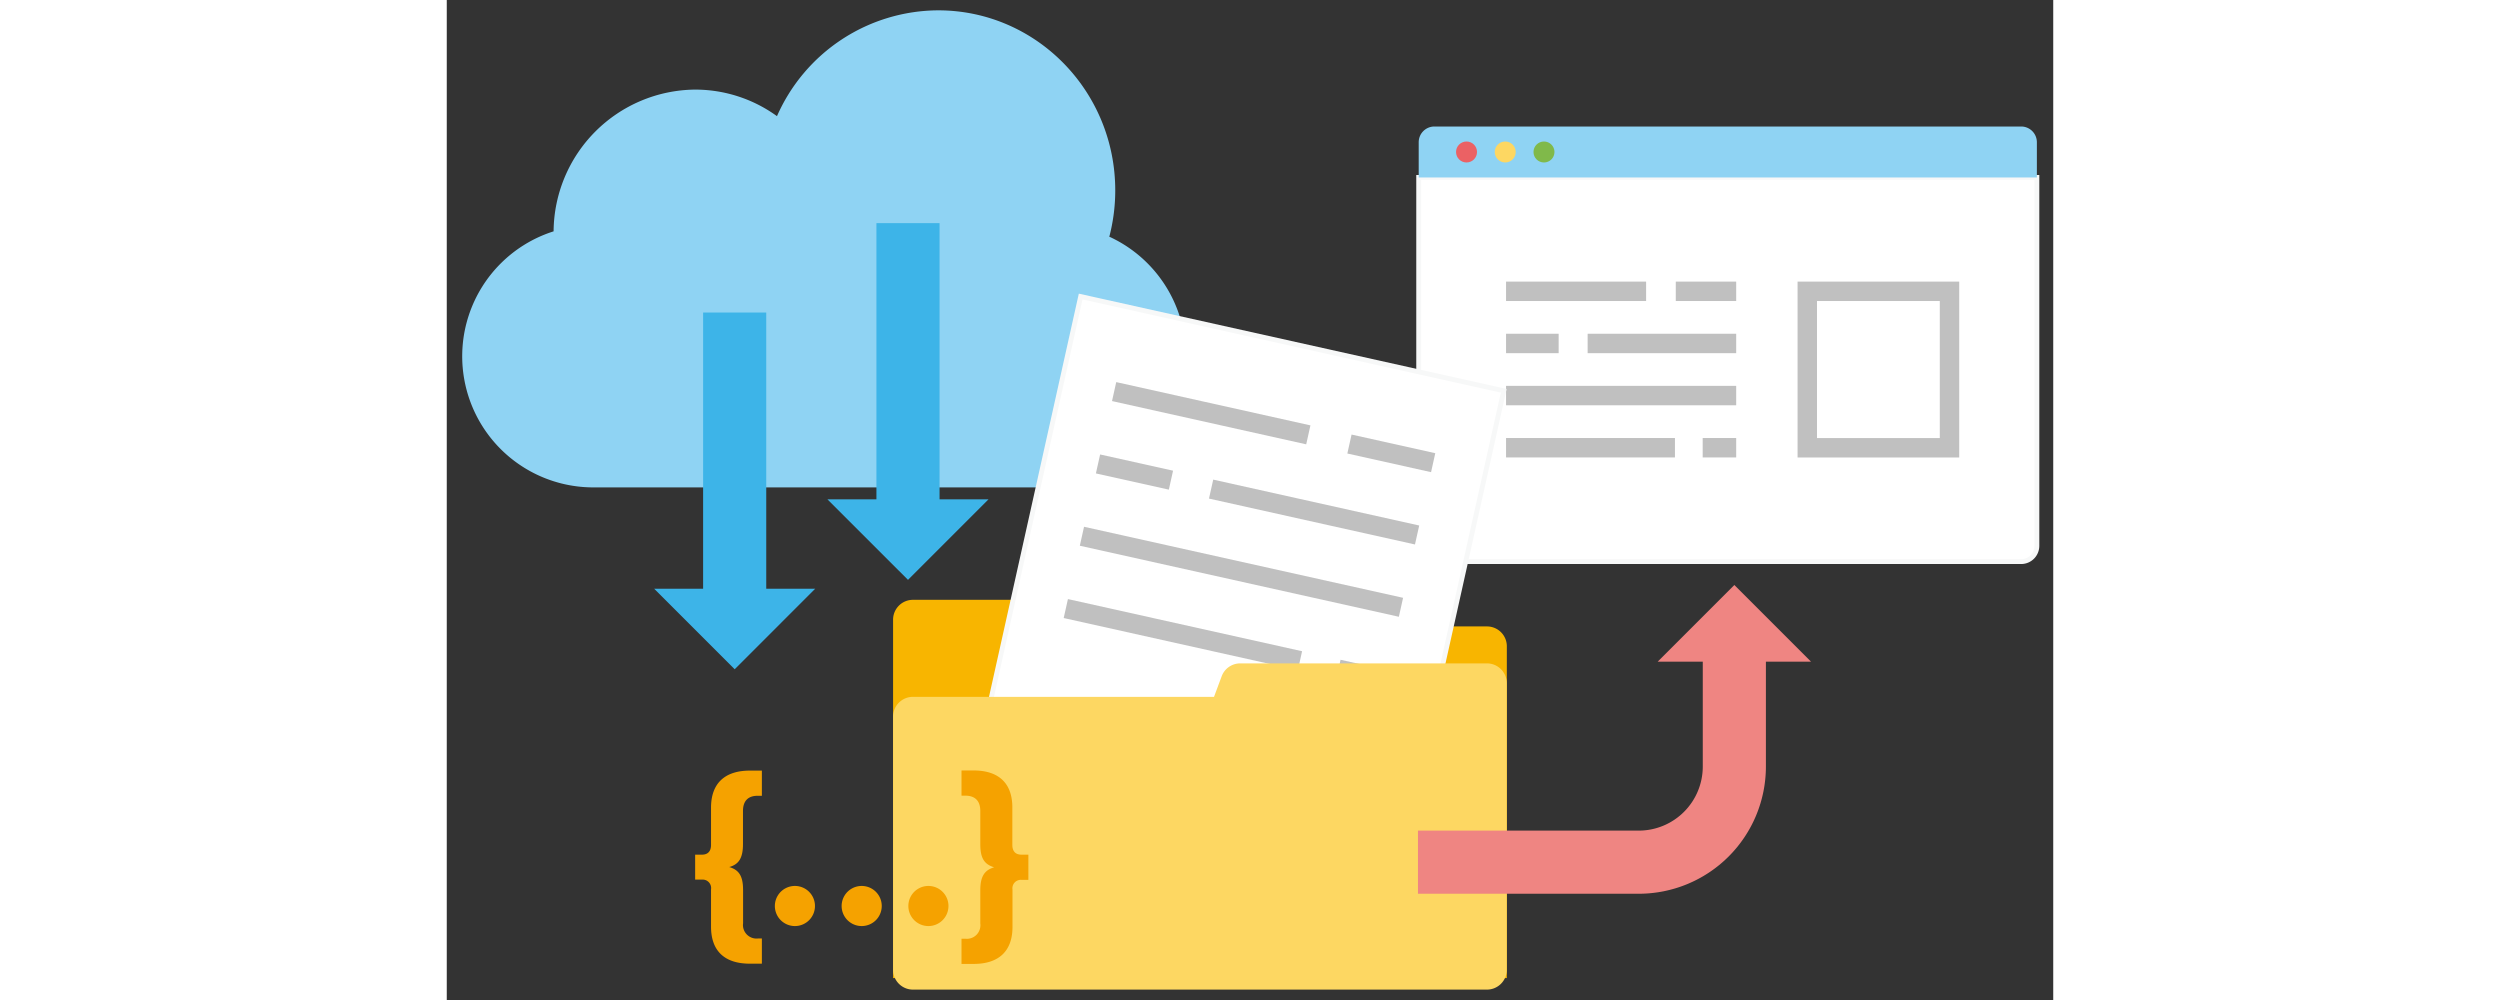
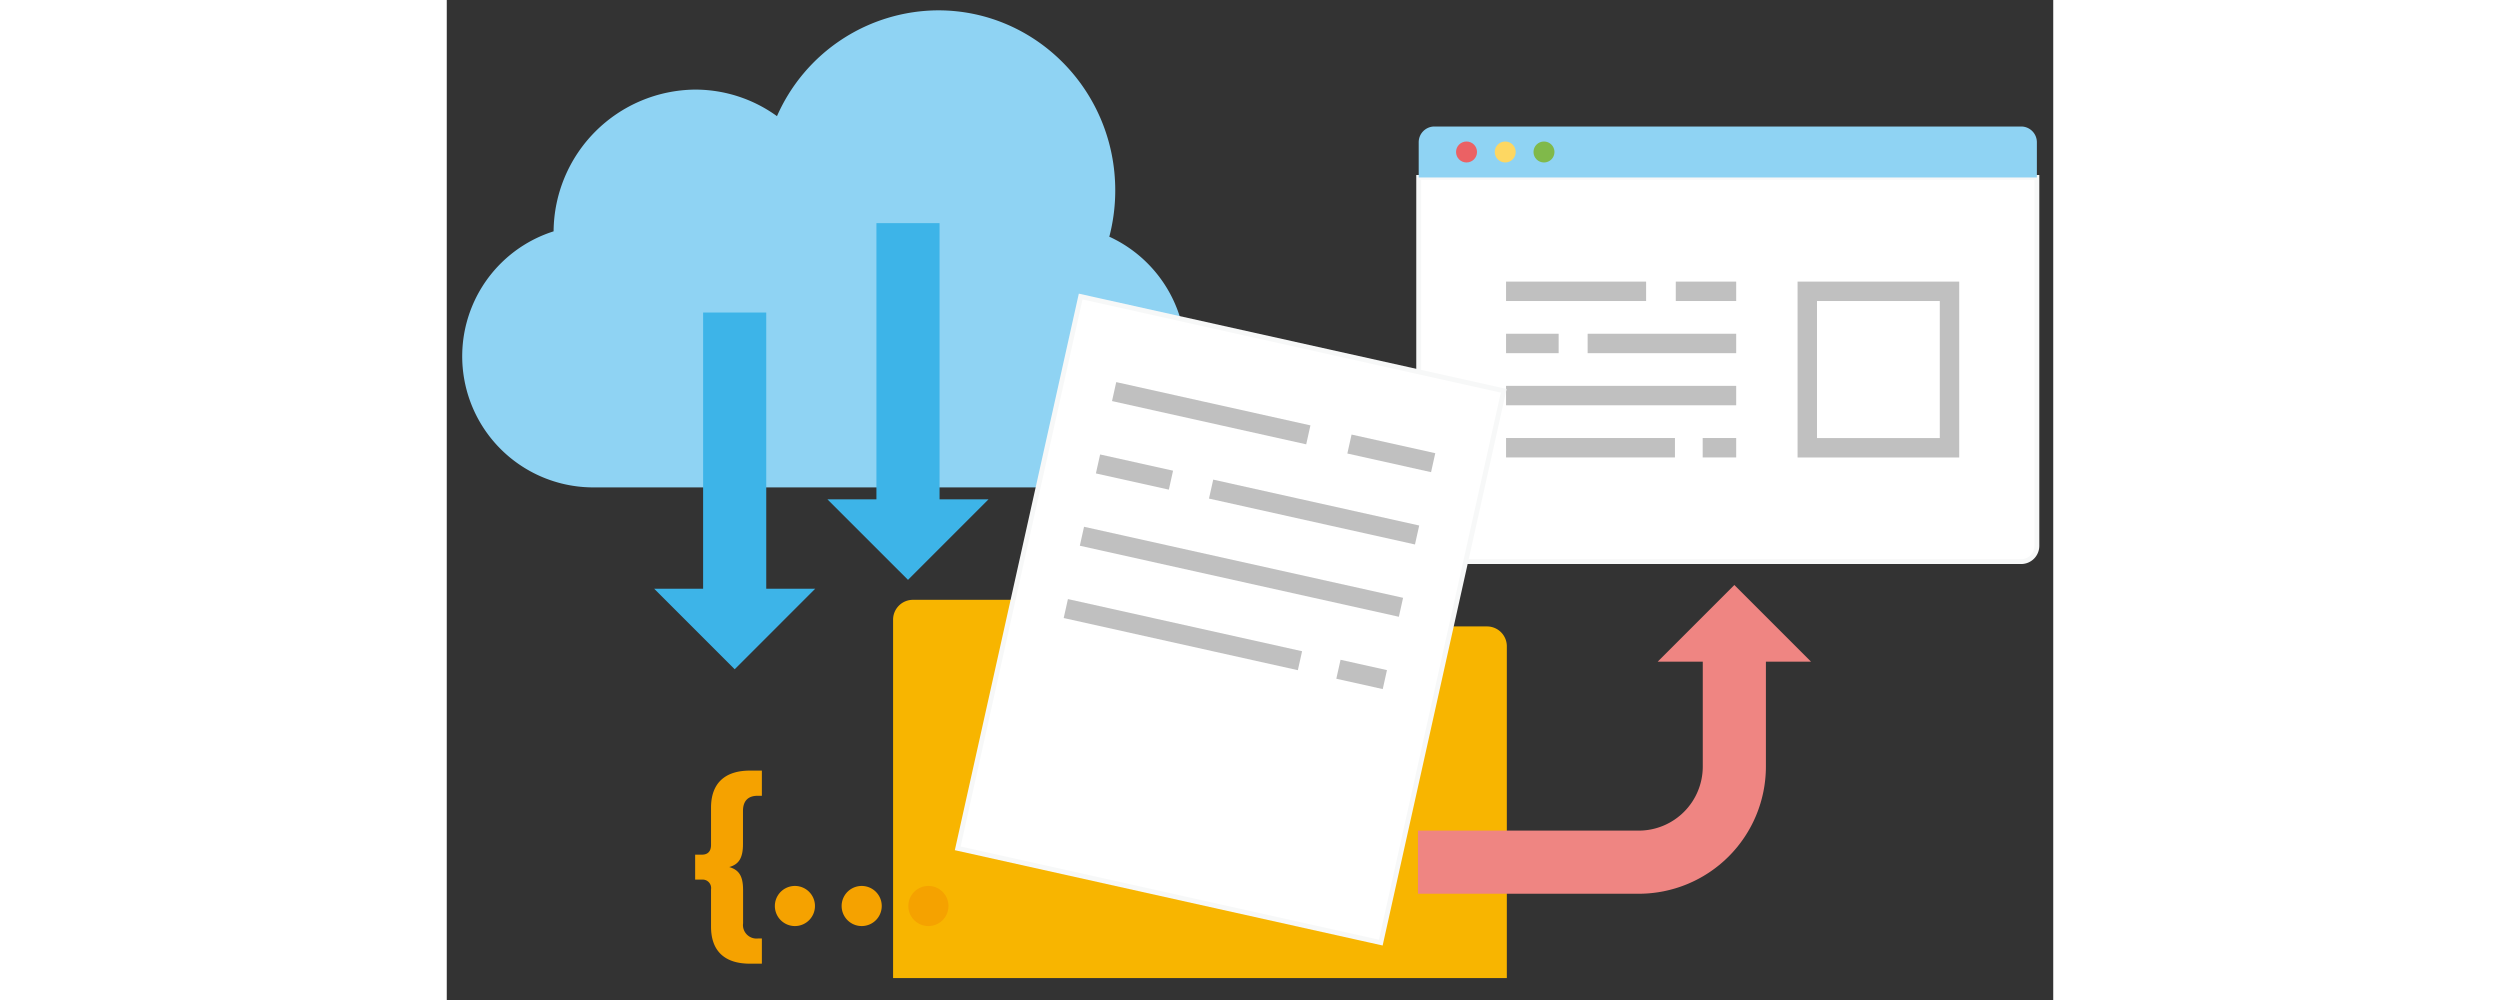
<svg xmlns="http://www.w3.org/2000/svg" viewBox="0 0 330.82 205.93" width="450" height="180">
  <rect x="0" y="0" width="330.82" height="205.93" fill="#333333" stroke="none" />
  <g id="AW">
    <path d="M200.15,36.54v75.88a3.24,3.24,0,0,0,3.23,3.23H324.22a3.24,3.24,0,0,0,3.23-3.23V36.54Z" fill="#fff" stroke="#f7f8f8" stroke-miterlimit="10" />
    <path d="M327.45,29.29a3.24,3.24,0,0,0-3.23-3.24H203.38a3.24,3.24,0,0,0-3.23,3.24v7.25h127.3Z" fill="#8fd3f3" />
    <circle cx="210" cy="31.3" r="2.16" fill="#eb6164" />
    <circle cx="217.97" cy="31.3" r="2.16" fill="#fdd762" />
    <circle cx="225.95" cy="31.3" r="2.16" fill="#80b94a" />
    <line x1="218.14" y1="59.99" x2="246.98" y2="59.99" fill="none" stroke="silver" stroke-miterlimit="10" stroke-width="4" />
    <line x1="253.09" y1="59.99" x2="265.53" y2="59.99" fill="none" stroke="silver" stroke-miterlimit="10" stroke-width="4" />
    <line x1="218.14" y1="70.73" x2="228.97" y2="70.73" fill="none" stroke="silver" stroke-miterlimit="10" stroke-width="4" />
    <line x1="234.94" y1="70.73" x2="265.53" y2="70.73" fill="none" stroke="silver" stroke-miterlimit="10" stroke-width="4" />
    <line x1="218.14" y1="81.46" x2="265.53" y2="81.46" fill="none" stroke="silver" stroke-miterlimit="10" stroke-width="4" />
    <line x1="218.14" y1="92.2" x2="252.92" y2="92.2" fill="none" stroke="silver" stroke-miterlimit="10" stroke-width="4" />
    <line x1="258.63" y1="92.2" x2="265.53" y2="92.2" fill="none" stroke="silver" stroke-miterlimit="10" stroke-width="4" />
    <rect x="280.17" y="59.99" width="29.29" height="32.22" fill="none" stroke="silver" stroke-miterlimit="10" stroke-width="4" />
    <path d="M136.43,48.78a37.83,37.83,0,0,0,1.23-9.58c0-20.47-16.32-37.07-36.46-37.07A36.44,36.44,0,0,0,68,23.92a28.73,28.73,0,0,0-16.86-5.47A29.42,29.42,0,0,0,22,47.64a27,27,0,0,0,8,52.73h95.65a27.05,27.05,0,0,0,10.87-51.59Z" fill="#8fd3f3" />
    <line x1="59.29" y1="123.47" x2="59.29" y2="64.36" fill="none" stroke="#3db4e8" stroke-miterlimit="10" stroke-width="13" />
    <polygon points="42.71 121.24 75.87 121.24 59.29 137.82 42.71 121.24" fill="#3db4e8" />
    <line x1="94.98" y1="105.05" x2="94.98" y2="45.95" fill="none" stroke="#3db4e8" stroke-miterlimit="10" stroke-width="13" />
    <polygon points="78.39 102.83 111.56 102.83 94.98 119.41 78.39 102.83" fill="#3db4e8" />
    <path d="M161,129v-1.39a4.1,4.1,0,0,0-4.1-4.09H96a4.09,4.09,0,0,0-4.09,4.09v73.81H218.3V133.09a4.09,4.09,0,0,0-4.09-4.09Z" fill="#f8b500" />
    <rect x="116.83" y="69.37" width="89.26" height="116.42" transform="translate(31.59 -32.05) rotate(12.56)" fill="#fff" stroke="#f7f8f8" stroke-miterlimit="10" />
    <line x1="137.43" y1="80.64" x2="177.42" y2="89.55" fill="none" stroke="silver" stroke-miterlimit="10" stroke-width="4" />
    <line x1="185.89" y1="91.44" x2="203.13" y2="95.28" fill="none" stroke="silver" stroke-miterlimit="10" stroke-width="4" />
    <line x1="134.11" y1="95.54" x2="149.13" y2="98.88" fill="none" stroke="silver" stroke-miterlimit="10" stroke-width="4" />
    <line x1="157.4" y1="100.72" x2="199.82" y2="110.17" fill="none" stroke="silver" stroke-miterlimit="10" stroke-width="4" />
    <line x1="130.8" y1="110.43" x2="196.5" y2="125.06" fill="none" stroke="silver" stroke-miterlimit="10" stroke-width="4" />
    <line x1="127.48" y1="125.32" x2="175.7" y2="136.06" fill="none" stroke="silver" stroke-miterlimit="10" stroke-width="4" />
    <line x1="183.62" y1="137.82" x2="193.18" y2="139.95" fill="none" stroke="silver" stroke-miterlimit="10" stroke-width="4" />
-     <path d="M159.56,139.31,158,143.5H96a4.09,4.09,0,0,0-4.09,4.09V199.7A4.09,4.09,0,0,0,96,203.79h118.2a4.09,4.09,0,0,0,4.09-4.09v-59a4.09,4.09,0,0,0-4.09-4.09h-50.8A4.08,4.08,0,0,0,159.56,139.31Z" fill="#fdd762" />
    <path d="M265.15,134.14v23.7a19.7,19.7,0,0,1-19.71,19.71H200" fill="none" stroke="#ef8582" stroke-miterlimit="10" stroke-width="13" />
    <polygon points="280.94 136.26 249.36 136.26 265.15 120.47 280.94 136.26" fill="#ef8582" />
    <path d="M58.17,178.55c2,.59,2.85,1.83,2.85,4.76v6.81a2.79,2.79,0,0,0,3.1,3.14h.77v5.19H62.42c-5.31,0-8-2.72-8-7.61v-7.7a1.74,1.74,0,0,0-1.87-2h-1.4V176h1.4c1.15,0,1.87-.63,1.87-2v-7.69c0-4.89,2.73-7.62,8-7.62h2.47v5.19h-.77C62,163.83,61,165,61,167v6.8C61,176.72,60.13,178,58.17,178.55Z" fill="#f5a200" />
-     <path d="M119.77,176v5.19h-1.4a1.74,1.74,0,0,0-1.87,2v7.7c0,4.89-2.73,7.61-8,7.61H106v-5.19h.77a2.79,2.79,0,0,0,3.1-3.14v-6.81c0-2.93.89-4.17,2.85-4.76-2-.6-2.85-1.83-2.85-4.77V167c0-2-1-3.15-3.1-3.15H106v-5.19h2.47c5.31,0,8,2.73,8,7.62V174c0,1.37.72,2,1.87,2Z" fill="#f5a200" />
    <path d="M67.57,186.37a4.13,4.13,0,0,1,8.25,0,4.13,4.13,0,1,1-8.25,0Z" fill="#f5a200" />
    <path d="M81.32,186.37a4.13,4.13,0,0,1,8.25,0,4.13,4.13,0,1,1-8.25,0Z" fill="#f5a200" />
    <path d="M95.06,186.37a4.13,4.13,0,0,1,8.25,0,4.13,4.13,0,1,1-8.25,0Z" fill="#f5a200" />
  </g>
</svg>